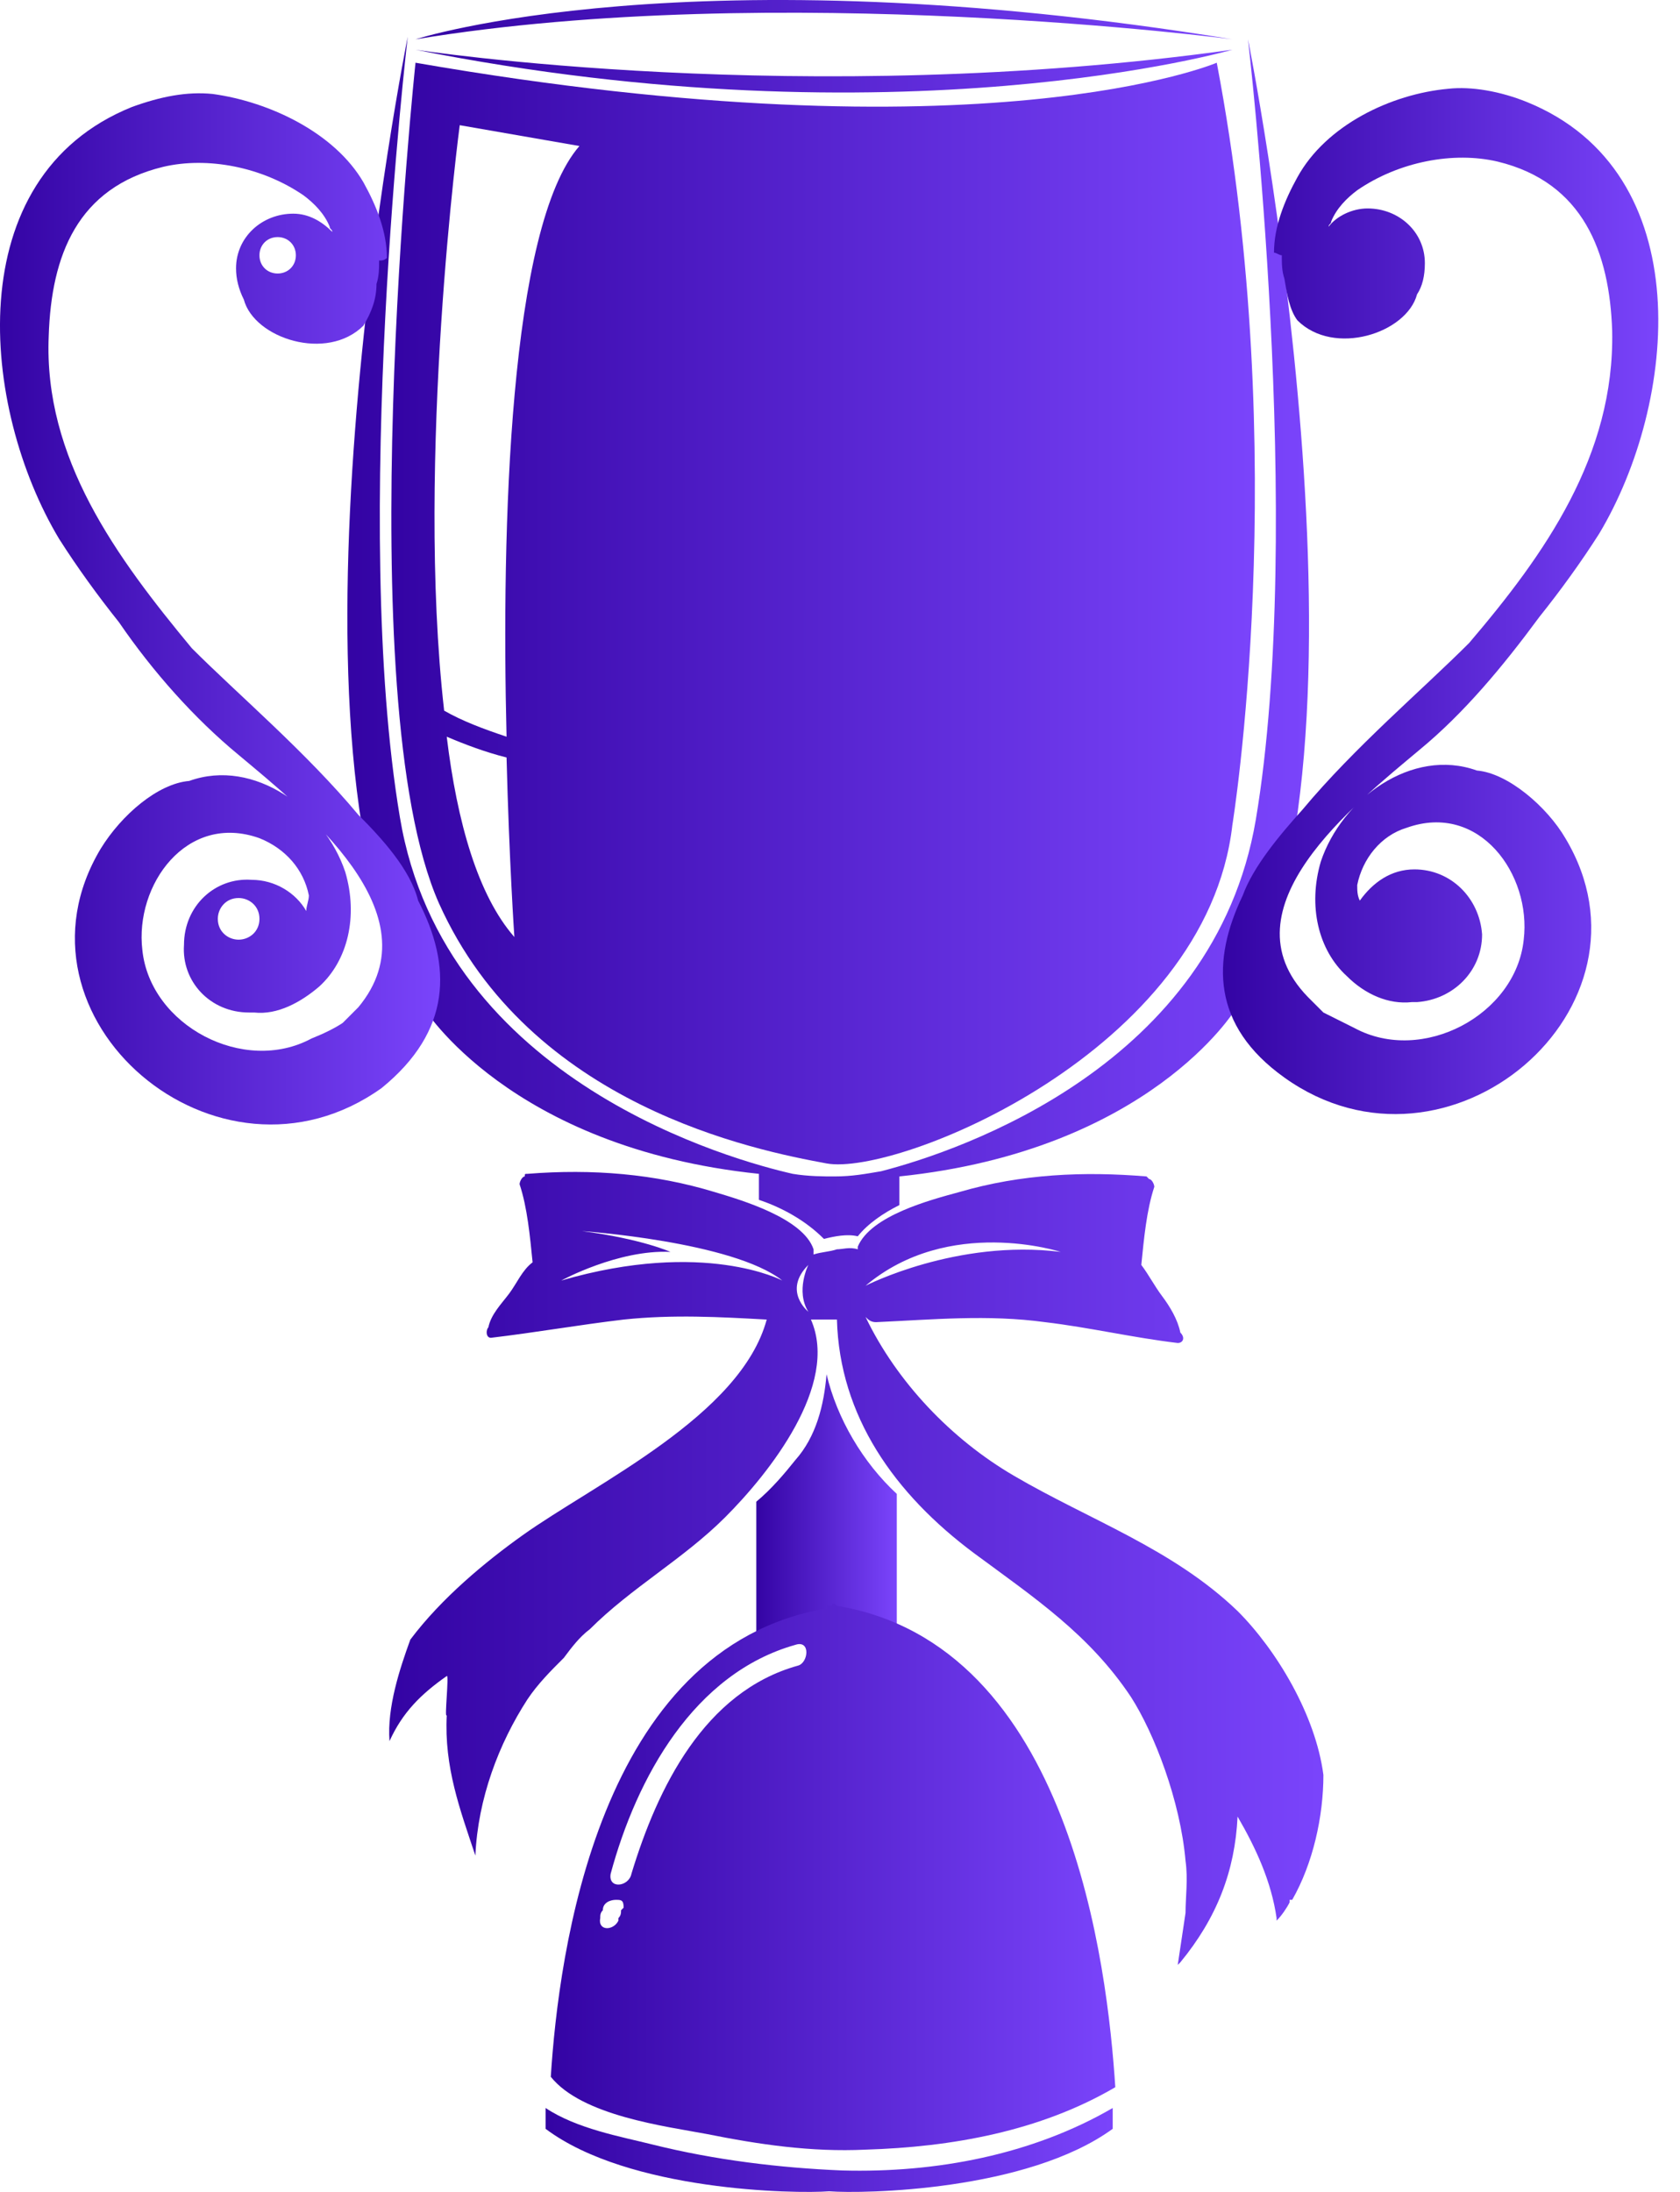
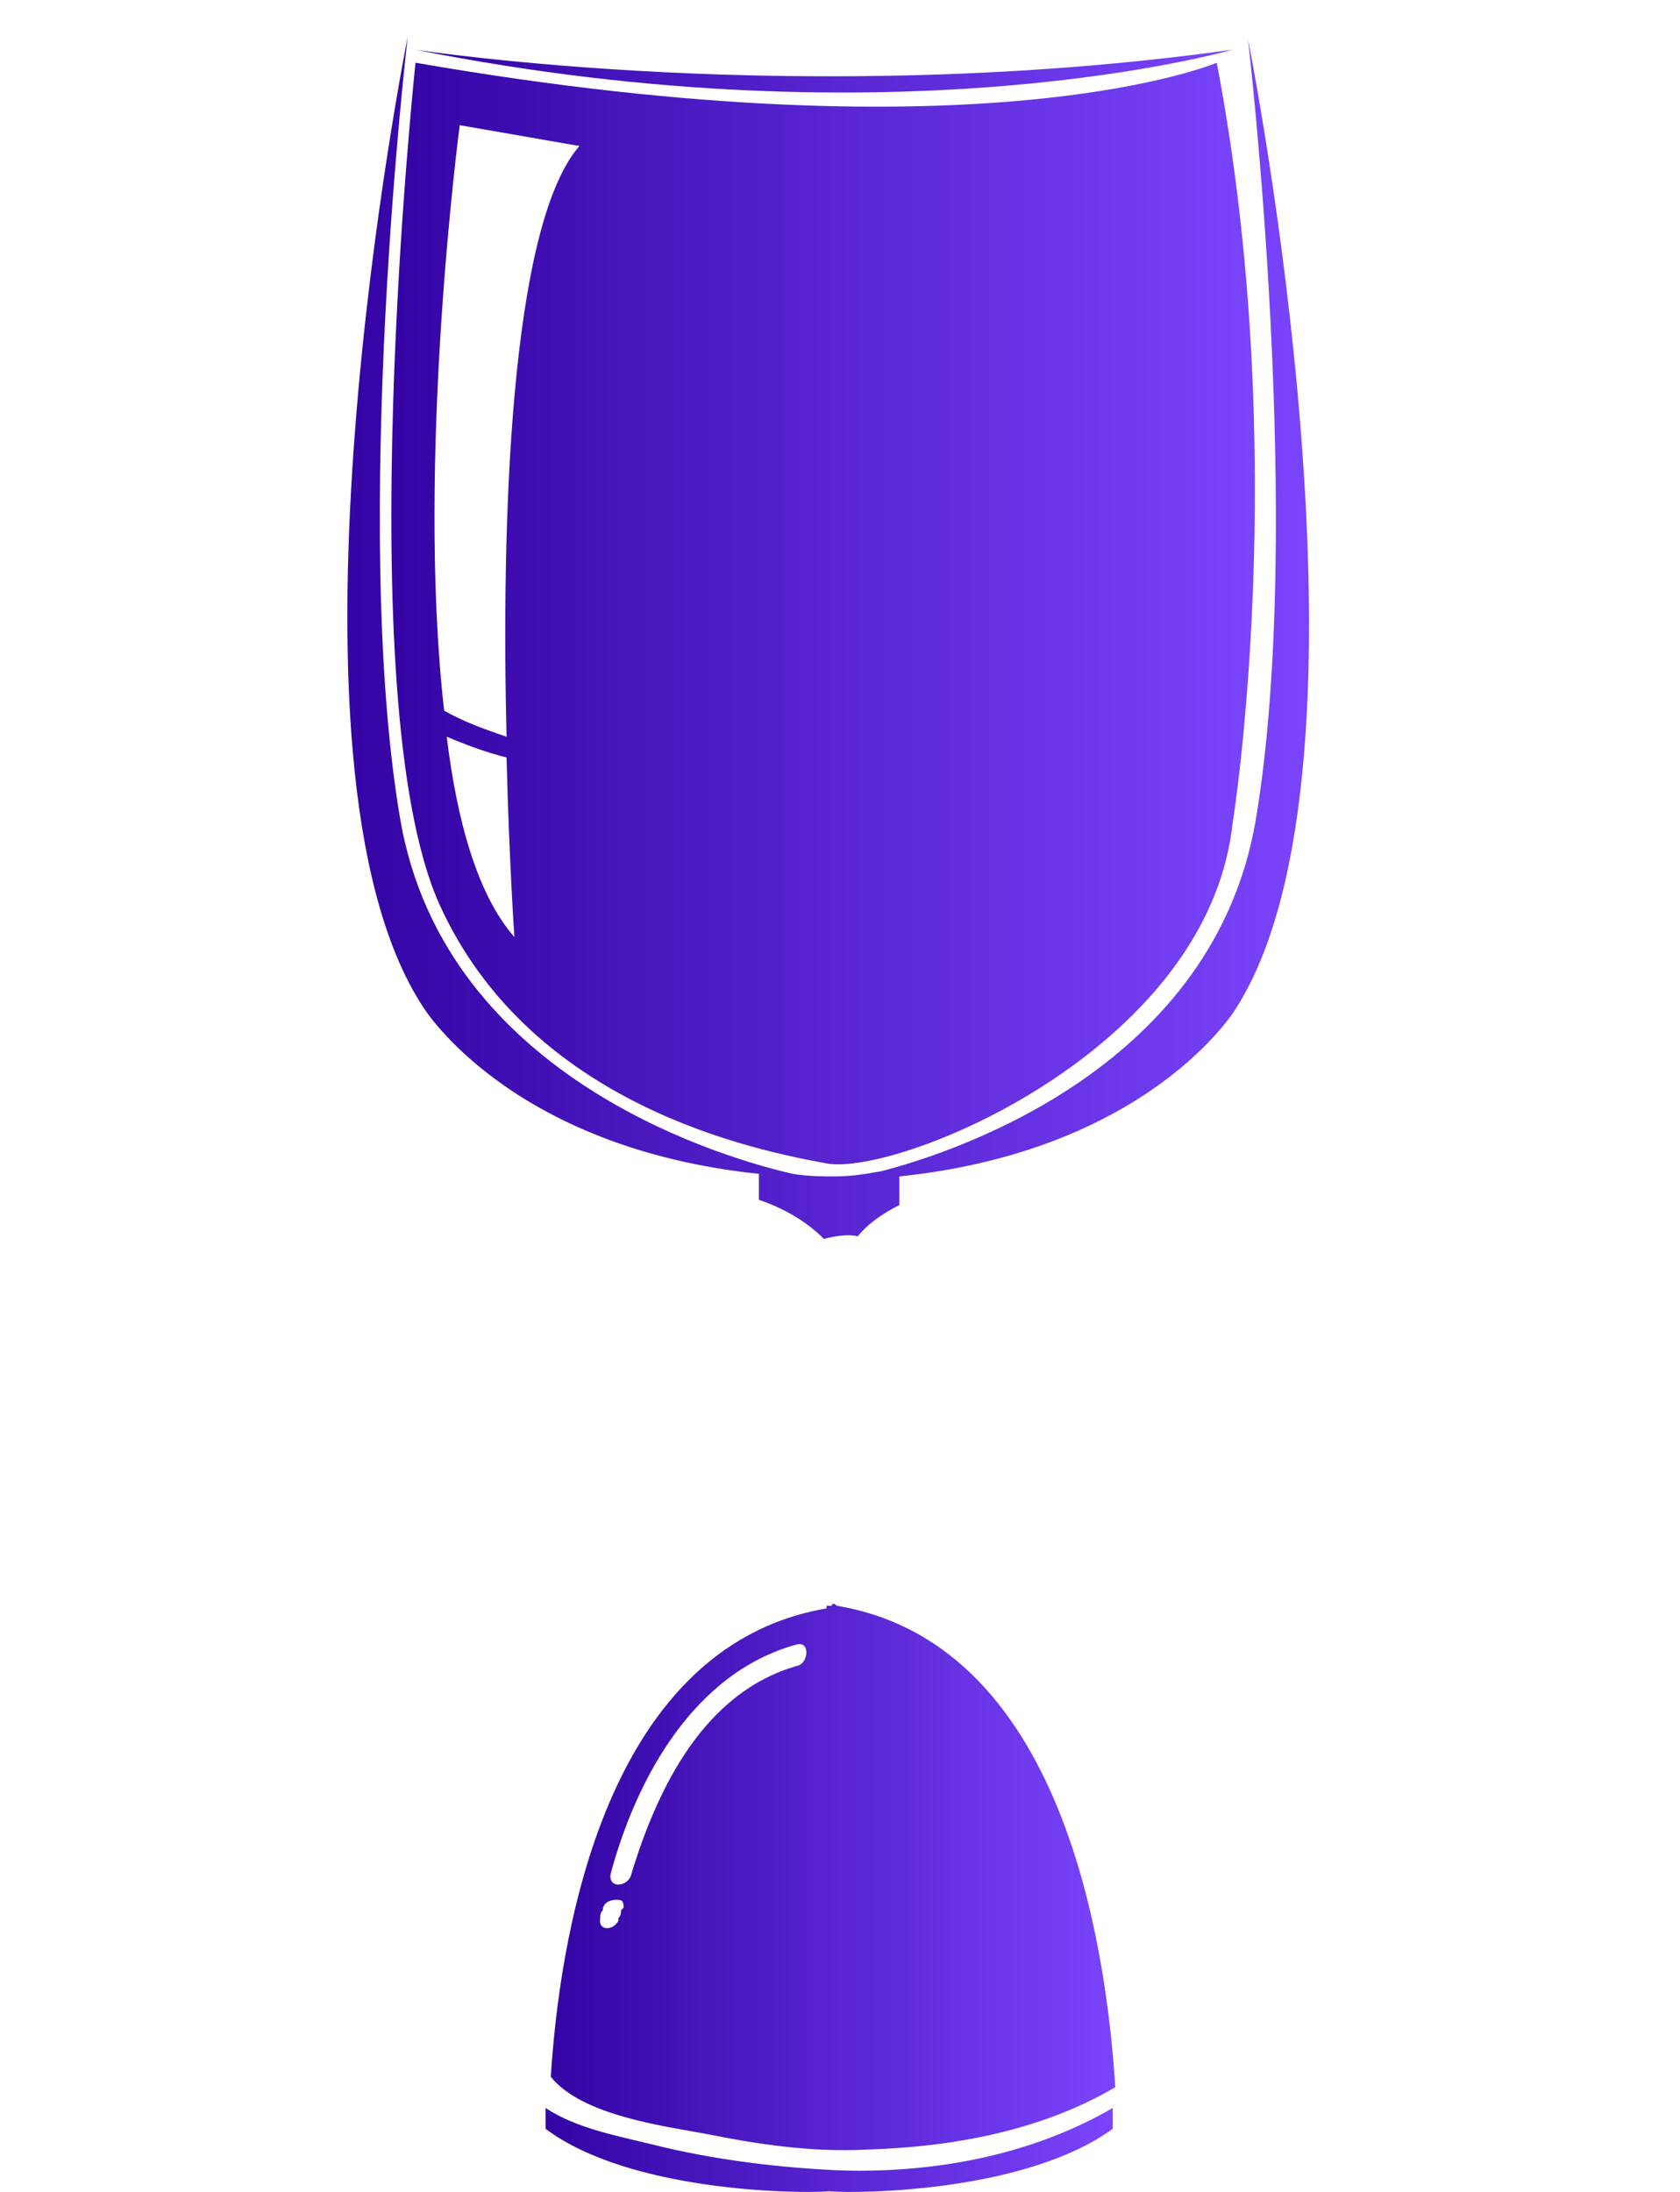
<svg xmlns="http://www.w3.org/2000/svg" width="46" height="60" viewBox="0 0 46 60" fill="none">
  <path d="M11.377 1.361C11.377 1.361 21.991 2.999 33.743 1.361C33.743 1.361 24.626 3.997 11.377 1.361Z" fill="url(#paint0_linear_33_360)" />
-   <path d="M11.377 1.076C11.377 1.076 18.857 -1.345 33.743 1.076C33.743 1.076 21.278 -0.562 11.377 1.076Z" fill="url(#paint1_linear_33_360)" />
-   <path d="M22.632 37.617C22.56 38.471 22.347 39.326 21.777 39.967C21.492 40.323 21.136 40.751 20.708 41.107V44.74C21.991 44.027 23.273 44.241 24.555 44.74V40.893C23.629 40.038 22.916 38.828 22.632 37.617Z" fill="url(#paint2_linear_33_360)" />
  <path d="M34.171 1.076C34.171 1.076 35.738 14.396 34.384 22.445C33.245 29.14 26.335 31.491 24.127 32.061C23.7 32.132 23.344 32.203 22.845 32.203C22.56 32.203 22.133 32.203 21.706 32.132C20.139 31.776 12.161 29.639 10.95 22.374C9.597 14.325 11.164 1.005 11.164 1.005C11.164 1.005 7.175 20.878 11.591 27.573C11.591 27.573 13.942 31.42 20.78 32.132V32.844C21.421 33.058 22.062 33.414 22.56 33.913C22.845 33.842 23.201 33.77 23.486 33.842C23.771 33.486 24.199 33.2 24.626 32.987V32.203C31.464 31.491 33.815 27.645 33.815 27.645C38.159 20.949 34.171 1.076 34.171 1.076Z" fill="url(#paint3_linear_33_360)" />
-   <path d="M38.872 20.522C40.083 19.525 41.151 18.243 42.148 16.889C42.718 16.177 43.288 15.393 43.786 14.61C45.923 11.049 46.564 4.709 41.792 2.786C41.08 2.501 40.296 2.359 39.655 2.43C38.088 2.572 36.307 3.427 35.524 4.852C35.168 5.493 34.883 6.205 34.883 6.917C34.954 6.917 35.025 6.988 35.097 6.988C35.097 7.202 35.097 7.416 35.168 7.629C35.239 8.057 35.31 8.484 35.524 8.769C36.521 9.766 38.516 9.125 38.8 8.057C38.943 7.843 39.014 7.558 39.014 7.202C39.014 6.347 38.302 5.706 37.447 5.706C37.02 5.706 36.592 5.92 36.379 6.205C36.379 6.134 36.45 6.134 36.45 6.062C36.592 5.706 36.877 5.421 37.162 5.208C38.302 4.424 39.798 4.139 41.009 4.424C43.359 4.994 44.071 6.917 44.143 9.054C44.214 12.473 42.291 15.18 40.225 17.602C38.943 18.884 37.091 20.451 35.666 22.16C35.025 22.872 34.313 23.727 34.028 24.511C33.173 26.291 33.173 28.072 35.168 29.497C39.655 32.702 45.639 27.573 42.861 22.944C42.362 22.089 41.294 21.163 40.439 21.092C38.658 20.451 36.735 21.875 36.165 23.585C35.809 24.796 36.094 26.006 36.877 26.719C37.376 27.217 38.017 27.502 38.658 27.431C38.729 27.431 38.729 27.431 38.8 27.431C39.798 27.36 40.581 26.576 40.581 25.579C40.51 24.582 39.727 23.798 38.729 23.798C38.088 23.798 37.59 24.155 37.233 24.653C37.162 24.511 37.162 24.368 37.162 24.226C37.305 23.514 37.803 22.872 38.516 22.659C40.51 21.947 41.935 23.941 41.721 25.722C41.507 27.787 38.943 29.141 37.091 28.143C36.806 28.001 36.521 27.858 36.236 27.716C36.094 27.573 35.951 27.431 35.809 27.289C33.458 24.867 37.091 22.018 38.872 20.522Z" fill="url(#paint4_linear_33_360)" />
  <path d="M22.916 43.956C22.845 43.885 22.774 43.885 22.774 43.956C22.703 43.956 22.632 43.956 22.632 43.956V44.028C16.363 45.096 15.295 53.501 15.081 56.849C15.936 57.917 18.215 58.202 19.355 58.416C20.78 58.701 22.204 58.914 23.7 58.843C26.051 58.772 28.472 58.344 30.538 57.134C30.324 53.857 29.327 45.025 22.916 43.956ZM17.005 52.29C17.005 52.361 17.005 52.432 16.933 52.504V52.575C16.791 52.86 16.363 52.86 16.435 52.504C16.435 52.432 16.435 52.361 16.506 52.29C16.506 52.076 16.72 52.005 16.862 52.005C17.005 52.005 17.076 52.005 17.076 52.219C17.076 52.219 17.076 52.219 17.005 52.29ZM21.848 45.594C19.284 46.307 18.002 48.942 17.289 51.293C17.218 51.649 16.648 51.72 16.72 51.293C17.432 48.657 18.999 45.808 21.777 45.025C22.204 44.882 22.133 45.523 21.848 45.594Z" fill="url(#paint5_linear_33_360)" />
  <path d="M23.059 59.413C21.349 59.342 19.569 59.128 17.859 58.701C17.005 58.487 15.794 58.273 14.939 57.703C14.939 58.059 14.939 58.273 14.939 58.273C17.218 59.983 21.777 60.054 22.703 59.983C23.629 60.054 28.116 59.983 30.467 58.273C30.467 58.273 30.467 58.059 30.467 57.703C28.259 58.986 25.623 59.484 23.059 59.413Z" fill="url(#paint6_linear_33_360)" />
  <path d="M33.316 1.717C33.316 1.717 26.977 4.424 11.377 1.717C11.377 1.717 9.525 19.097 12.018 24.724C14.511 30.28 20.708 31.491 22.632 31.847C24.555 32.203 33.031 28.784 33.743 22.587C33.743 22.587 35.382 12.544 33.316 1.717ZM12.232 20.166C12.731 20.379 13.301 20.593 13.87 20.735C13.942 23.584 14.084 25.65 14.084 25.65C13.087 24.511 12.517 22.516 12.232 20.166ZM13.87 20.166C13.229 19.952 12.66 19.738 12.161 19.453C11.377 12.544 12.588 3.427 12.588 3.427L15.865 3.997C13.942 6.205 13.728 14.467 13.87 20.166Z" fill="url(#paint7_linear_33_360)" />
-   <path d="M33.886 44.099C32.105 42.389 29.826 41.606 27.76 40.395C26.051 39.398 24.555 37.831 23.7 36.05C23.771 36.121 23.843 36.192 23.985 36.192C25.552 36.121 27.048 35.978 28.615 36.192C29.826 36.335 31.037 36.62 32.248 36.762C32.39 36.762 32.461 36.62 32.319 36.477C32.248 36.121 32.034 35.765 31.82 35.48C31.606 35.195 31.464 34.91 31.25 34.625C31.322 33.913 31.393 33.129 31.606 32.488C31.606 32.417 31.535 32.275 31.464 32.275L31.393 32.203C29.683 32.061 27.974 32.132 26.264 32.631C25.481 32.844 23.843 33.272 23.486 34.127V34.198C23.273 34.127 23.059 34.198 22.916 34.198C22.703 34.269 22.489 34.269 22.276 34.34C22.276 34.269 22.276 34.269 22.276 34.198C21.991 33.343 20.281 32.844 19.569 32.631C17.93 32.132 16.221 31.99 14.44 32.132C14.369 32.132 14.369 32.132 14.369 32.203C14.298 32.203 14.227 32.346 14.227 32.417C14.44 33.058 14.511 33.842 14.583 34.554C14.298 34.768 14.155 35.124 13.942 35.409C13.728 35.694 13.443 35.978 13.372 36.335C13.301 36.406 13.301 36.62 13.443 36.62C14.654 36.477 15.865 36.264 17.076 36.121C18.429 35.978 19.711 36.05 20.993 36.121C20.281 38.757 16.292 40.608 14.298 42.033C13.301 42.745 12.09 43.742 11.235 44.882C10.95 45.666 10.594 46.734 10.665 47.66C11.021 46.877 11.52 46.378 12.232 45.879C12.303 45.808 12.161 47.09 12.232 46.948C12.161 48.372 12.588 49.512 13.016 50.794C13.087 49.227 13.657 47.731 14.44 46.52C14.725 46.093 15.081 45.737 15.438 45.381C15.651 45.096 15.865 44.811 16.15 44.597C17.289 43.458 18.714 42.674 19.854 41.534C21.065 40.324 22.988 37.902 22.204 36.121C22.418 36.121 22.632 36.121 22.916 36.121C22.988 38.757 24.483 40.893 26.692 42.532C28.33 43.742 29.826 44.74 30.965 46.449C31.606 47.446 32.319 49.298 32.461 50.937C32.532 51.435 32.461 51.934 32.461 52.361C32.39 52.86 32.319 53.287 32.248 53.786L32.319 53.715C33.316 52.504 33.815 51.221 33.886 49.726C34.384 50.58 34.812 51.506 34.954 52.504V52.575C35.097 52.432 35.239 52.219 35.31 52.076V52.005C35.31 52.005 35.31 52.005 35.382 52.005C35.951 51.008 36.236 49.726 36.236 48.586C36.023 46.948 34.954 45.167 33.886 44.099ZM29.042 34.269C26.193 33.913 23.7 35.195 23.7 35.195C25.979 33.272 29.042 34.269 29.042 34.269ZM15.366 35.053C15.366 35.053 16.933 34.198 18.358 34.269C18.358 34.269 17.574 33.913 15.936 33.699C15.936 33.699 20.067 33.984 21.421 35.053C21.421 35.053 19.284 33.913 15.366 35.053ZM22.133 35.907C22.133 35.907 21.421 35.337 22.133 34.625C22.133 34.625 21.777 35.337 22.133 35.907Z" fill="url(#paint8_linear_33_360)" />
-   <path d="M11.449 24.653C11.235 23.799 10.451 22.944 9.81 22.303C8.386 20.593 6.534 19.026 5.252 17.744C3.186 15.251 1.192 12.544 1.334 9.197C1.405 6.989 2.118 5.137 4.468 4.567C5.679 4.282 7.175 4.567 8.315 5.35C8.6 5.564 8.884 5.849 9.027 6.205C9.027 6.276 9.098 6.276 9.098 6.347C8.813 6.063 8.457 5.849 8.03 5.849C7.175 5.849 6.463 6.49 6.463 7.345C6.463 7.63 6.534 7.915 6.676 8.199C6.961 9.268 8.956 9.909 9.953 8.912C10.166 8.556 10.309 8.199 10.309 7.772C10.38 7.558 10.38 7.345 10.38 7.131C10.451 7.131 10.523 7.131 10.594 7.06C10.594 6.347 10.309 5.635 9.953 4.994C9.169 3.641 7.389 2.786 5.822 2.572C5.109 2.501 4.397 2.644 3.613 2.928C-1.159 4.852 -0.518 11.191 1.619 14.752C2.118 15.536 2.688 16.32 3.257 17.032C4.183 18.385 5.323 19.667 6.534 20.665C8.315 22.16 11.947 25.009 9.81 27.574C9.668 27.716 9.525 27.859 9.383 28.001C9.169 28.143 8.884 28.286 8.528 28.428C6.676 29.426 4.112 28.072 3.898 26.007C3.685 24.226 5.109 22.232 7.104 22.944C7.816 23.229 8.315 23.799 8.457 24.511C8.457 24.653 8.386 24.796 8.386 24.938C8.101 24.44 7.531 24.084 6.89 24.084C5.893 24.012 5.038 24.796 5.038 25.864C4.967 26.861 5.75 27.716 6.819 27.716C6.89 27.716 6.89 27.716 6.961 27.716C7.602 27.787 8.243 27.431 8.742 27.004C9.525 26.291 9.81 25.081 9.454 23.87C8.884 22.16 6.961 20.736 5.181 21.377C4.326 21.448 3.329 22.303 2.759 23.229C-0.019 27.859 5.964 32.987 10.451 29.782C12.375 28.215 12.375 26.434 11.449 24.653ZM7.602 7.487C7.317 7.487 7.104 7.273 7.104 6.989C7.104 6.704 7.317 6.49 7.602 6.49C7.887 6.49 8.101 6.704 8.101 6.989C8.101 7.273 7.887 7.487 7.602 7.487ZM6.534 25.722C6.249 25.722 5.964 25.508 5.964 25.152C5.964 24.867 6.178 24.582 6.534 24.582C6.819 24.582 7.104 24.796 7.104 25.152C7.104 25.508 6.819 25.722 6.534 25.722Z" fill="url(#paint9_linear_33_360)" />
  <defs>
    <linearGradient id="paint0_linear_33_360" x1="11.202" y1="1.938" x2="33.657" y2="1.938" gradientUnits="userSpaceOnUse">
      <stop stop-color="#3303A3" />
      <stop offset="1" stop-color="#7A44FB" />
    </linearGradient>
    <linearGradient id="paint1_linear_33_360" x1="11.202" y1="0.53" x2="33.657" y2="0.53" gradientUnits="userSpaceOnUse">
      <stop stop-color="#3303A3" />
      <stop offset="1" stop-color="#7A44FB" />
    </linearGradient>
    <linearGradient id="paint2_linear_33_360" x1="20.678" y1="41.126" x2="24.54" y2="41.126" gradientUnits="userSpaceOnUse">
      <stop stop-color="#3303A3" />
      <stop offset="1" stop-color="#7A44FB" />
    </linearGradient>
    <linearGradient id="paint3_linear_33_360" x1="9.305" y1="17.218" x2="35.741" y2="17.218" gradientUnits="userSpaceOnUse">
      <stop stop-color="#3303A3" />
      <stop offset="1" stop-color="#7A44FB" />
    </linearGradient>
    <linearGradient id="paint4_linear_33_360" x1="33.392" y1="16.248" x2="45.36" y2="16.248" gradientUnits="userSpaceOnUse">
      <stop stop-color="#3303A3" />
      <stop offset="1" stop-color="#7A44FB" />
    </linearGradient>
    <linearGradient id="paint5_linear_33_360" x1="14.96" y1="51.27" x2="30.478" y2="51.27" gradientUnits="userSpaceOnUse">
      <stop stop-color="#3303A3" />
      <stop offset="1" stop-color="#7A44FB" />
    </linearGradient>
    <linearGradient id="paint6_linear_33_360" x1="14.817" y1="58.835" x2="30.407" y2="58.835" gradientUnits="userSpaceOnUse">
      <stop stop-color="#3303A3" />
      <stop offset="1" stop-color="#7A44FB" />
    </linearGradient>
    <linearGradient id="paint7_linear_33_360" x1="10.53" y1="16.574" x2="34.268" y2="16.574" gradientUnits="userSpaceOnUse">
      <stop stop-color="#3303A3" />
      <stop offset="1" stop-color="#7A44FB" />
    </linearGradient>
    <linearGradient id="paint8_linear_33_360" x1="10.455" y1="42.774" x2="36.138" y2="42.774" gradientUnits="userSpaceOnUse">
      <stop stop-color="#3303A3" />
      <stop offset="1" stop-color="#7A44FB" />
    </linearGradient>
    <linearGradient id="paint9_linear_33_360" x1="-0.095" y1="16.461" x2="12.005" y2="16.461" gradientUnits="userSpaceOnUse">
      <stop stop-color="#3303A3" />
      <stop offset="1" stop-color="#7A44FB" />
    </linearGradient>
  </defs>
</svg>